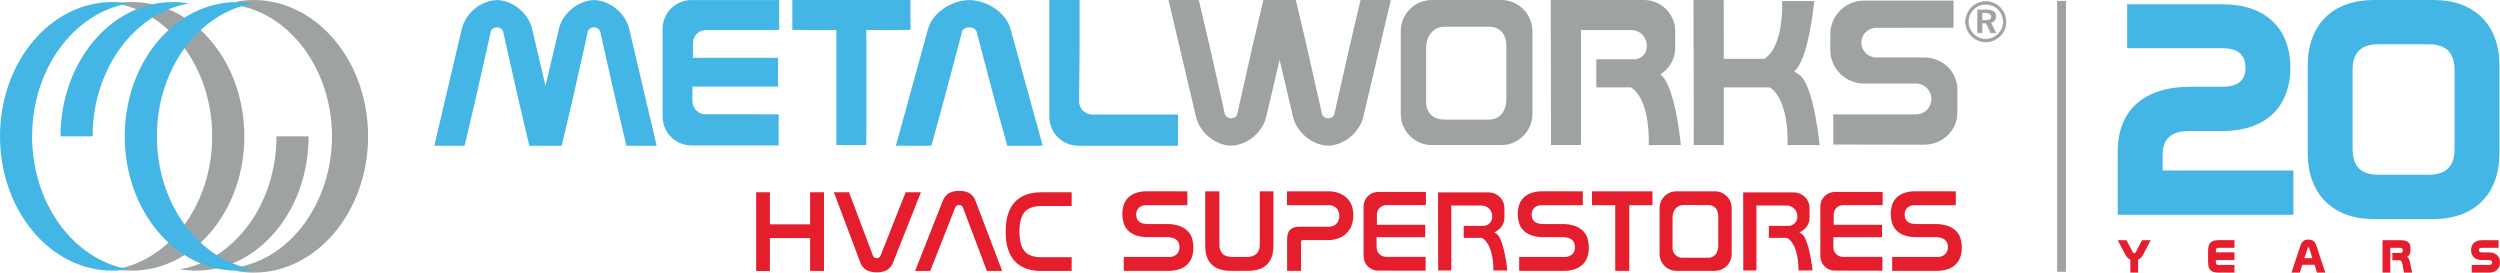
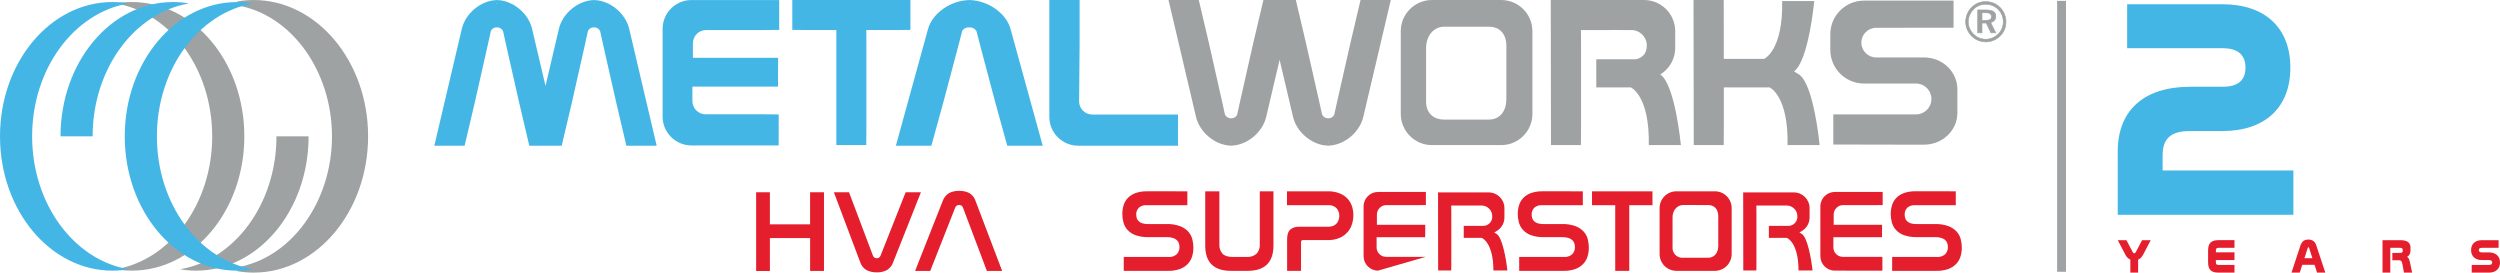
<svg xmlns="http://www.w3.org/2000/svg" version="1.1" id="logo" x="0px" y="0px" viewBox="0 0 1819.01 198.36" style="enable-background:new 0 0 1819.01 198.36;" xml:space="preserve">
  <style type="text/css">
	.st0{fill:#9EA2A2;}
	.st1{fill:#44B6E5;}
	.st2{fill:#E41E2D;}
</style>
  <g>
    <rect x="1496.78" y="0.63" class="st0" width="6.44" height="197.11" />
    <g>
      <g>
        <path id="Path_205_00000167374031865442273530000009627942324389356191_" class="st0" d="M224.54,99.2h-23.38     c0,49.23-30.48,89.94-70.12,96.71c3.86,0.67,7.77,1.01,11.68,1.01C187.9,196.92,224.54,153.17,224.54,99.2" />
        <path id="Path_206_00000057106797301005938610000013257522033453229238_" class="st0" d="M177.78,99.2     c0-53.97-36.62-97.72-81.81-97.72c-3.92,0-7.83,0.34-11.7,1.01c39.65,6.78,70.13,47.48,70.13,96.71s-30.48,89.93-70.13,96.71     c3.86,0.67,7.77,1.01,11.69,1.01C141.16,196.93,177.78,153.18,177.78,99.2" />
        <path id="Path_207_00000134957354111948351340000014094080100597064330_" class="st0" d="M184.55,0.02     c-3.99,0.01-7.98,0.35-11.92,1.03v2.86c39.29,6.72,68.92,47.68,68.92,95.28s-29.63,88.57-68.92,95.27v2.86     c3.94,0.68,7.93,1.03,11.92,1.03c45.92,0,83.28-44.49,83.28-99.17C267.83,44.51,230.47,0.01,184.55,0.02" />
        <path id="Path_208_00000181061407668769554010000011594564032966634144_" class="st1" d="M23.38,99.2     c0-49.23,30.47-89.93,70.12-96.71c-3.86-0.67-7.76-1.01-11.67-1.01C36.64,1.48,0,45.23,0,99.2c0,53.98,36.64,97.73,81.82,97.73     c3.91-0.01,7.82-0.34,11.67-1.01C53.85,189.14,23.38,148.43,23.38,99.2" />
        <path id="Path_209_00000018231557325237285980000006453660614148798875_" class="st1" d="M67.4,99.2     c0-49.23,30.48-89.93,70.13-96.71c-3.86-0.66-7.77-1-11.69-1c-45.18,0-81.81,43.75-81.81,97.72L67.4,99.2z" />
        <path id="Path_210_00000079451209819396156950000006869282853738985653_" class="st1" d="M114.16,99.2     c0-49.23,30.47-89.93,70.12-96.71c-3.86-0.66-7.77-1-11.69-1c-45.18,0-81.82,43.75-81.82,97.72s36.63,97.73,81.82,97.73     c3.92,0,7.83-0.34,11.69-1.02C144.63,189.14,114.16,148.43,114.16,99.2" />
        <path id="Path_211_00000101798319689337651400000016243858289816846521_" class="st0" d="M966.39,104.17     c-0.06-0.22-0.11-0.46-0.17-0.72c0.11-0.03,0.22-0.07,0.32-0.11C966.48,103.63,966.43,103.92,966.39,104.17 M895.72,104.17     c-0.06-0.22-0.1-0.46-0.16-0.72c0.11-0.03,0.22-0.08,0.32-0.11C895.81,103.63,895.76,103.92,895.72,104.17 M989.94,0.01     l-7.45,31.64l-9.53,42.09c-0.41,1.64-1.21,5.38-2.16,9.74c-0.72,1.56-2.28,2.57-4,2.57h-0.82c-1.77-0.06-3.35-1.15-4.04-2.78     c-0.92-4.28-1.73-7.92-2.12-9.54l-9.52-42.09L942.86,0h-23.6l-7.46,31.65l-9.51,42.09c-0.39,1.64-1.21,5.38-2.15,9.74     c-0.72,1.56-2.28,2.57-4,2.57h-0.84c-1.77-0.07-3.35-1.15-4.04-2.78c-0.92-4.28-1.72-7.92-2.1-9.54l-9.48-42.09L872.23,0h-22.02     l20.01,85.01c2.68,11.34,13.84,20.55,25.12,20.95v0.05c0.12,0,0.23-0.03,0.36-0.03c0.13,0,0.27,0.03,0.41,0.03l-0.01-0.05     c11.37-0.39,22.53-9.61,25.2-20.95l9.76-41.5l9.76,41.5c2.68,11.34,13.84,20.55,25.16,20.95v0.05c0.12,0,0.23-0.03,0.37-0.03     c0.14,0,0.28,0.03,0.41,0.03l-0.01-0.05c11.37-0.39,22.52-9.61,25.21-20.95l20-85.01L989.94,0.01z" />
        <path id="Path_212_00000150786368741944731210000000568684262371480708_" class="st0" d="M1096.03,72.28     c0,8.13-4.46,14.72-12.6,14.72h-32.64c-8.13,0-13.16-5.01-13.16-13.15V34.86c0-8.17,5.02-15.41,13.16-15.41h32.64     c8.14,0,12.6,5.66,12.6,13.81L1096.03,72.28z M1092.28,0.01h-50.36c-12.53-0.01-22.7,10.14-22.72,22.67v60.18     c0,12.54,10.17,22.71,22.71,22.71c0,0,0.01,0,0.01,0h50.36c12.54,0,22.71-10.17,22.71-22.71V22.68     C1114.97,10.15,1104.81,0.01,1092.28,0.01" />
        <path id="Path_213_00000138564515376946471410000015473512885491464835_" class="st0" d="M1223.01,105.57     c0,0-4.17-44.3-15.01-51.39c6.78-4.12,10.91-11.48,10.9-19.41V22.68c-0.02-12.54-10.2-22.69-22.73-22.67h-18.58     c-0.09,0-0.19,0.01-0.31,0.01h-48.94l0.16,105.55h21.77l0.11-11.08V29.98l-0.08-8.12h21.36l5.41-0.05l0.03,0.05h9.87     c6.21,0,11.25,5.04,11.25,11.25c0,0,0,0.01,0,0.01c0,5.54-2.85,9.02-8.09,10h-28.67v20.45h25.11c0,0,13.78,5.86,13.1,42H1223.01z     " />
        <path id="Path_214_00000161605730428190452790000016851733309075276208_" class="st0" d="M1323.96,105.57     c0,0-4.16-44.3-15.02-51.39l-3.6-2.23c10.64-7.69,14.72-51.15,14.72-51.15h-23.34c0.68,36.13-13.1,42.01-13.1,42.01h-29.38V29.97     l-0.06-29.95h-21.96l0.16,105.55h21.79l0.09-11.07V63.57h33.28c0,0,13.78,5.86,13.1,42H1323.96z" />
        <path id="Path_215_00000078033928993994145740000008085517396387368639_" class="st0" d="M1397.59,20.23h-32.47     c-5.95,0-10.78,4.82-10.78,10.78s4.82,10.78,10.78,10.78h32.47l1.26,0.01h1.18c13.34,0,24.17,10.37,24.17,23.15v17.16     c0,12.78-10.84,23.13-24.17,23.13h-17.94l-48.18-0.1V83.23h60.04c6.2,0.07,11.29-4.89,11.36-11.09     c0.07-6.2-4.89-11.29-11.09-11.36c-0.09,0-0.18,0-0.27,0h-37.71c-13.54-0.01-24.51-10.99-24.5-24.53c0,0,0-0.01,0-0.01V24.92     c0.01-13.52,10.98-24.48,24.5-24.47h65.17v19.71h-54.6" />
        <path id="Path_216_00000126305786673631028140000000338028654635689382_" class="st1" d="M566.56,105.82h-63.44     c-11.6,0-21-9.4-21-21V20.97c0.02-11.58,9.42-20.95,21-20.94h63.81v21.72l-10.73,0.11h-42.44c-5.3,0-9.59,4.29-9.6,9.59v10.61     h61.99l-0.08,20.94h-62.28v10.56c0,5.3,4.29,9.59,9.59,9.6h42.45l10.75,0.1L566.56,105.82z" />
        <path id="Path_217_00000124128124161370331150000003502619383303053714_" class="st1" d="M857.11,106.02h-72.61     c-11.6,0-21-9.4-21-21V0.01h22.03v31.64l-0.37,42.09c-0.01,5.29,4.28,9.59,9.57,9.59c0.01,0,0.01,0,0.02,0h62.37L857.11,106.02z" />
        <path id="Path_218_00000049188384696569440560000012425597054647004351_" class="st1" d="M640.3,0.02h-63.82v21.72l10.75,0.1     h21.29v83.72h21.77l0.1-11.07V29.98l-0.06-8.13h21.35l10.75-0.1V0.02H640.3z" />
        <path id="Path_219_00000165954598723074842190000006064914948115077546_" class="st1" d="M705.47,2.55     c-0.14,0.05-0.26,0.09-0.39,0.13c0.08-0.29,0.14-0.58,0.21-0.83C705.35,2.07,705.41,2.3,705.47,2.55 M677.68,106.01l8.73-31.69     l11.17-42.08c0.45-1.65,1.41-5.39,2.52-9.76c0.98-1.64,2.78-2.63,4.69-2.57h0.97c1.97,0.01,3.78,1.07,4.75,2.79     c1.07,4.28,2,7.91,2.45,9.54l11.17,42.09l8.74,31.69h25.82l-23.46-85.07c-3.11-11.28-16.21-20.5-29.5-20.9l0.01-0.04     c-0.15,0-0.28,0.02-0.43,0.02s-0.31-0.02-0.49-0.02l0.01,0.05c-13.33,0.39-26.43,9.61-29.55,20.89l-23.45,85.07L677.68,106.01z" />
        <path id="Path_220_00000023258705436270523780000017508480516117954484_" class="st1" d="M361.61,1.84     c0.04,0.23,0.1,0.46,0.16,0.71c-0.11,0.05-0.23,0.09-0.33,0.13C361.51,2.38,361.56,2.1,361.61,1.84 M432.27,1.84     c0.05,0.23,0.1,0.46,0.16,0.71l-0.32,0.13C432.17,2.38,432.23,2.09,432.27,1.84 M338.06,106.01l7.46-31.7l9.5-42.06     c0.4-1.65,1.21-5.39,2.15-9.76c0.73-1.56,2.29-2.57,4.01-2.57h0.82c1.77,0.06,3.35,1.15,4.04,2.79c0.93,4.28,1.72,7.91,2.1,9.54     l9.53,42.08l7.46,31.7h23.57l7.46-31.7l9.5-42.08c0.39-1.65,1.21-5.39,2.15-9.76c0.72-1.56,2.28-2.57,4.01-2.57h0.82     c1.77,0.07,3.35,1.15,4.04,2.79c0.91,4.28,1.72,7.91,2.1,9.54l9.52,42.08l7.46,31.7h22.04l-20-85.07     c-2.68-11.28-13.83-20.5-25.16-20.9V0.02c-0.12,0-0.25,0.02-0.36,0.02c-0.14,0-0.27-0.02-0.42-0.02l0.01,0.04     c-11.37,0.4-22.53,9.61-25.2,20.9l-9.76,41.56l-9.77-41.56c-2.67-11.28-13.83-20.5-25.16-20.9V0.02c-0.11,0-0.25,0.02-0.36,0.02     c-0.14,0-0.28-0.02-0.41-0.02l0.01,0.04c-11.37,0.4-22.53,9.61-25.2,20.89l-20.01,85.07L338.06,106.01z" />
        <path id="Path_221_00000121270283001969864260000015967224630317617570_" class="st0" d="M1444.69,9.29     c2.92,0,4.28,0.81,4.28,2.86c0,1.95-1.36,2.64-4.2,2.64h-2.64v-5.5L1444.69,9.29z M1445.26,7.25h-6.28v16.63h3.14v-7.08h3.09     l3.4,7.08h3.5l-3.72-7.58c2.24-0.28,3.89-2.23,3.79-4.48c0-3.02-2.27-4.57-6.93-4.57 M1444.83,1.18     c-3.82-0.07-7.51,1.44-10.19,4.16c-2.81,2.78-4.4,6.56-4.44,10.51c0.09,8.05,6.58,14.56,14.62,14.67     c3.92-0.04,7.66-1.61,10.44-4.37c2.78-2.7,4.33-6.43,4.28-10.31c0-3.86-1.52-7.57-4.24-10.31     C1452.55,2.71,1448.76,1.13,1444.83,1.18 M1457.58,15.96c0.03,3.33-1.31,6.53-3.71,8.84c-2.43,2.42-5.71,3.77-9.14,3.76     c-3.35-0.02-6.55-1.39-8.88-3.8c-2.39-2.36-3.74-5.57-3.76-8.92c0.04-3.43,1.43-6.71,3.86-9.13c2.35-2.36,5.56-3.67,8.89-3.63     c6.99-0.04,12.69,5.6,12.72,12.59C1457.59,15.77,1457.58,15.86,1457.58,15.96" />
        <path id="Path_222_00000103972830305998330100000002013200356949284011_" class="st0" d="M1442.33,14.58h2.44     c2.88,0,4-0.68,4-2.44c0-1.88-1.18-2.65-4.08-2.65h-2.36L1442.33,14.58z M1444.77,15h-2.86V9.08h2.78c3.11,0,4.49,0.95,4.49,3.06     C1449.18,14.66,1446.95,15,1444.77,15 M1448.73,23.67h3.04l-3.68-7.52l0.26-0.06c2.13-0.27,3.7-2.13,3.61-4.28     c0-2.93-2.19-4.35-6.72-4.35h-6.06v16.2h2.72v-7.08h3.44L1448.73,23.67z M1452.44,24.09h-3.97l-3.38-7.09h-2.76v7.1h-3.55V7.04     h6.47c4.74,0,7.14,1.6,7.14,4.78c0.1,2.25-1.47,4.22-3.68,4.63L1452.44,24.09z M1444.89,3.31c-3.27-0.04-6.42,1.24-8.73,3.56     c-2.4,2.38-3.77,5.6-3.81,8.98c0.02,3.3,1.35,6.45,3.68,8.78c2.3,2.35,5.44,3.69,8.73,3.72c3.37,0.01,6.6-1.32,8.99-3.69     c2.35-2.28,3.67-5.42,3.64-8.69c0.13-6.87-5.34-12.54-12.21-12.66c-0.1,0-0.2,0-0.3,0 M1444.76,28.76     c-7.07-0.13-12.75-5.85-12.84-12.92c0.04-3.49,1.45-6.82,3.93-9.28c2.39-2.39,5.65-3.72,9.03-3.68     c7.1-0.04,12.89,5.69,12.93,12.8c0,0.1,0,0.19,0,0.29c0.03,3.39-1.34,6.64-3.77,8.99C1451.57,27.4,1448.24,28.77,1444.76,28.76      M1444.85,1.38c-3.77-0.07-7.4,1.41-10.04,4.09c-2.77,2.74-4.35,6.47-4.38,10.37c0.09,7.94,6.49,14.36,14.42,14.47     c3.86-0.04,7.55-1.58,10.28-4.31c2.75-2.66,4.28-6.33,4.22-10.15c0.01-3.81-1.5-7.46-4.18-10.16     C1452.46,2.9,1448.73,1.34,1444.85,1.38 M1444.85,30.73c-8.17-0.12-14.75-6.72-14.84-14.89c0.04-4.01,1.65-7.84,4.5-10.66     c2.72-2.76,6.46-4.29,10.34-4.22c4-0.04,7.83,1.56,10.62,4.43c2.76,2.78,4.31,6.54,4.31,10.46c0.06,3.94-1.51,7.73-4.35,10.46     C1452.61,29.11,1448.82,30.7,1444.85,30.73" />
        <path id="Path_223_00000028297943379857388480000013903042052479552954_" class="st2" d="M589.43,139.91v23.31h-29.26v-23.31h-10     v57.25h10.01v-23.94h29.26v23.92h10.09v-57.24H589.43z" />
        <g id="Group_62_00000156588679318368724160000006706600921649841285_" transform="translate(8244.158 1873.873)">
          <path id="Path_224_00000028289685091467200650000007212416795648085916_" class="st2" d="M-7626.41-1733.98l17.38,46.05      c0.38,1.21,1.53,2.01,2.8,1.95c1.26,0.03,2.39-0.76,2.8-1.95l18.23-46.05h11.11l-20.18,50.89c-0.81,2.38-2.41,4.4-4.54,5.72      c-2.29,1.18-4.85,1.75-7.42,1.65c-2.53,0.07-5.05-0.47-7.33-1.57c-2.25-1.27-3.94-3.34-4.71-5.81l-19.16-50.89L-7626.41-1733.98      z" />
          <path id="Path_225_00000148627950987334605770000012188777159676303288_" class="st2" d="M-7567.32-1676.73h-11.02l20.1-50.89      c0.81-2.38,2.41-4.4,4.54-5.72c2.32-1.19,4.9-1.76,7.5-1.65c2.57-0.1,5.13,0.47,7.42,1.65c2.12,1.32,3.7,3.35,4.45,5.72      l19.34,50.89h-11.11l-17.39-46.05c-0.38-1.21-1.53-2.01-2.8-1.95c-1.28-0.05-2.45,0.74-2.89,1.95L-7567.32-1676.73z" />
-           <path id="Path_226_00000049919130898415201930000016491103071590312836_" class="st2" d="M-7464.41-1733.98v10.01h-22.14      c-5.54,0-9.56,1.46-12.08,4.37c-2.52,2.91-3.77,7.68-3.78,14.3c0,6.56,1.25,11.29,3.73,14.2c2.49,2.91,6.53,4.36,12.13,4.37      h22.14v10.01h-22.14c-8.37,0-14.77-2.36-19.21-7.08c-4.44-4.72-6.66-11.88-6.66-21.49c0-9.67,2.22-16.87,6.66-21.59      s10.84-7.08,19.21-7.08L-7464.41-1733.98z" />
          <path id="Path_227_00000036219259194818108340000013530020067306984844_" class="st2" d="M-7380.24-1734.68v10.12h-29.67      c-2.1-0.19-4.18,0.51-5.74,1.92c-1.22,1.35-1.87,3.11-1.8,4.93c0,0.86,0.13,1.71,0.39,2.53c0.27,0.84,0.74,1.61,1.38,2.23      c0.74,0.71,1.64,1.23,2.62,1.54c1.36,0.41,2.78,0.6,4.21,0.56h13.54c3.3-0.11,6.58,0.4,9.69,1.5c2.26,0.83,4.3,2.17,5.96,3.91      c1.44,1.55,2.47,3.44,3,5.49c0.54,2.01,0.81,4.09,0.82,6.17c0.02,2.3-0.33,4.58-1.03,6.77c-0.66,2.01-1.77,3.85-3.26,5.36      c-1.61,1.6-3.56,2.81-5.7,3.56c-2.72,0.92-5.58,1.35-8.45,1.28h-32.24v-10.11h32.58c2.21,0.19,4.39-0.54,6.04-2.02      c1.31-1.4,2.01-3.27,1.93-5.19c0-0.92-0.14-1.83-0.43-2.7c-0.28-0.88-0.78-1.68-1.46-2.32c-0.8-0.73-1.75-1.27-2.79-1.58      c-1.43-0.44-2.92-0.64-4.41-0.61h-13.47c-3.23,0.1-6.46-0.39-9.51-1.46c-2.21-0.81-4.2-2.13-5.79-3.86      c-1.37-1.55-2.37-3.4-2.91-5.4c-0.54-1.95-0.81-3.97-0.82-6c-0.02-2.25,0.32-4.5,0.99-6.65c0.63-1.98,1.72-3.78,3.17-5.27      c1.59-1.57,3.51-2.76,5.62-3.48c2.65-0.88,5.44-1.3,8.23-1.24L-7380.24-1734.68z" />
          <path id="Path_228_00000155829494463126150530000000593681017079005874_" class="st2" d="M-6821.12-1734.68v10.12h-29.67      c-2.1-0.19-4.18,0.51-5.74,1.92c-1.22,1.35-1.86,3.12-1.79,4.93c0,0.86,0.13,1.71,0.38,2.53c0.26,0.85,0.73,1.61,1.37,2.23      c0.74,0.71,1.64,1.23,2.62,1.54c1.36,0.41,2.78,0.6,4.2,0.56h13.54c3.3-0.11,6.58,0.4,9.69,1.5c2.26,0.83,4.3,2.17,5.96,3.91      c1.44,1.55,2.47,3.44,3,5.48c0.54,2.01,0.81,4.09,0.82,6.17c0.03,2.3-0.32,4.58-1.03,6.77c-0.66,2.02-1.77,3.85-3.26,5.36      c-1.61,1.6-3.56,2.81-5.7,3.56c-2.72,0.92-5.58,1.35-8.45,1.28h-32.24v-10.11h32.58c2.21,0.19,4.4-0.54,6.04-2.02      c1.31-1.4,2.01-3.27,1.93-5.19c0-0.92-0.14-1.83-0.43-2.7c-0.28-0.88-0.78-1.68-1.46-2.32c-0.8-0.73-1.75-1.27-2.79-1.58      c-1.43-0.44-2.92-0.64-4.41-0.61h-13.46c-3.24,0.11-6.46-0.39-9.52-1.46c-2.21-0.81-4.19-2.13-5.79-3.86      c-1.37-1.55-2.37-3.4-2.91-5.4c-0.53-1.96-0.81-3.97-0.81-6c-0.02-2.25,0.31-4.5,0.98-6.65c0.63-1.98,1.72-3.78,3.17-5.27      c1.59-1.57,3.51-2.76,5.62-3.48c2.65-0.88,5.44-1.3,8.23-1.24L-6821.12-1734.68z" />
          <path id="Path_229_00000007418303087314992490000007096300597211850924_" class="st2" d="M-7356.94-1734.68v38.66      c-0.16,2.46,0.66,4.88,2.27,6.73c1.51,1.57,3.95,2.35,7.33,2.36h10.28c2.62,0.22,5.22-0.63,7.21-2.36      c1.64-1.85,2.47-4.27,2.32-6.73v-38.66h9.94v39.44c0,6.11-1.57,10.71-4.71,13.8c-3.14,3.08-7.83,4.63-14.06,4.63h-12.18      c-12.46,0-18.7-6.15-18.69-18.44v-39.43H-7356.94z" />
          <path id="Path_230_00000057835630094970589960000003151414009064585400_" class="st2" d="M-7278.06-1734.68      c2.87-0.07,5.72,0.41,8.41,1.41c2.17,0.84,4.15,2.13,5.79,3.78c1.51,1.57,2.66,3.46,3.35,5.53c0.71,2.13,1.07,4.36,1.07,6.6      c-0.01,2.21-0.34,4.41-0.99,6.52c-0.64,2.15-1.74,4.13-3.21,5.82c-1.6,1.8-3.58,3.24-5.79,4.2c-2.72,1.16-5.66,1.71-8.62,1.63      h-18.02c-0.71-0.1-1.36,0.4-1.46,1.11c-0.02,0.12-0.02,0.23,0,0.35v20.92h-10.12v-22.9c0-3.26,0.71-5.6,2.14-7.03      c1.94-1.6,4.44-2.37,6.94-2.14h20.84c1.26,0.03,2.52-0.2,3.68-0.68c0.96-0.4,1.81-1.02,2.49-1.8c0.62-0.75,1.1-1.61,1.41-2.53      c0.31-0.95,0.47-1.95,0.47-2.96c0.04-1.99-0.64-3.93-1.93-5.45c-1.57-1.63-3.79-2.46-6.04-2.26h-30.09v-10.12H-7278.06z" />
          <path id="Path_231_00000042708996353478528010000000166851500301434279_" class="st2" d="M-7092.5-1734.68v10.12h-29.67      c-2.1-0.19-4.18,0.51-5.74,1.92c-1.22,1.34-1.87,3.11-1.8,4.93c0,0.86,0.13,1.71,0.38,2.53c0.27,0.85,0.74,1.61,1.38,2.23      c0.74,0.71,1.64,1.23,2.62,1.54c1.36,0.41,2.78,0.6,4.2,0.56h13.54c3.3-0.11,6.58,0.4,9.69,1.5c2.26,0.83,4.3,2.17,5.96,3.91      c1.44,1.55,2.47,3.44,3,5.49c0.54,2.01,0.81,4.09,0.82,6.17c0.02,2.3-0.33,4.58-1.03,6.77c-0.66,2.01-1.77,3.85-3.26,5.36      c-1.61,1.6-3.56,2.81-5.7,3.56c-2.72,0.92-5.58,1.35-8.45,1.28h-32.24v-10.11h32.58c2.21,0.19,4.39-0.54,6.04-2.02      c1.31-1.4,2.01-3.27,1.93-5.19c0-0.92-0.14-1.83-0.43-2.7c-0.29-0.88-0.79-1.68-1.46-2.32c-0.8-0.73-1.75-1.27-2.79-1.58      c-1.43-0.44-2.92-0.64-4.42-0.61h-13.46c-3.23,0.1-6.46-0.39-9.51-1.46c-2.21-0.81-4.2-2.13-5.79-3.86      c-1.38-1.55-2.37-3.4-2.91-5.4c-0.54-1.95-0.81-3.97-0.82-6c-0.02-2.25,0.31-4.5,0.99-6.65c0.63-1.98,1.71-3.79,3.17-5.27      c1.58-1.57,3.5-2.76,5.61-3.48c2.65-0.88,5.44-1.3,8.23-1.24L-7092.5-1734.68z" />
        </g>
        <path id="Path_232_00000136393257093138178590000011636641553823332766_" class="st2" d="M1158.36,139.2v10.11h16.89v47.77h10.2     V149.3h16.89V139.2H1158.36z" />
        <g id="Group_63_00000142174264401372129160000002017275920692038542_" transform="translate(8482.477 1874.062)">
-           <path id="Path_233_00000072250022048529450190000009348171171810022542_" class="st2" d="M-7479.82-1677.15      c-5.8,0-10.51-4.71-10.51-10.51v-36.26c0.02-5.79,4.72-10.48,10.51-10.48h34.83v9.54l-4.69,0.04h-24.1      c-3.78,0-6.85,3.07-6.86,6.86v7.44h35.19l-0.04,9.06h-35.37v7.41c0,3.79,3.07,6.86,6.86,6.86h24.11l4.69,0.04v10.01      L-7479.82-1677.15z" />
+           <path id="Path_233_00000072250022048529450190000009348171171810022542_" class="st2" d="M-7479.82-1677.15      c-5.8,0-10.51-4.71-10.51-10.51v-36.26c0.02-5.79,4.72-10.48,10.51-10.48h34.83v9.54l-4.69,0.04h-24.1      c-3.78,0-6.85,3.07-6.86,6.86v7.44h35.19l-0.04,9.06h-35.37v7.41c0,3.79,3.07,6.86,6.86,6.86h24.11l4.69,0.04L-7479.82-1677.15z" />
          <path id="Path_234_00000139294459437053707670000006585728780656602522_" class="st2" d="M-7147.46-1677.15      c-5.81,0-10.51-4.71-10.51-10.51l0,0v-36.26c0.02-5.79,4.72-10.48,10.51-10.48h34.83v9.54l-4.69,0.04h-24.1      c-3.79,0-6.86,3.07-6.86,6.86v7.44h35.19l-0.04,9.06h-35.37v7.41c0,3.79,3.07,6.86,6.86,6.86h24.11l4.69,0.04v10.01      L-7147.46-1677.15z" />
          <path id="Path_235_00000134961655228179203780000007508022453845007244_" class="st2" d="M-7395.88-1677.27      c0-19.84-7.91-23.44-8.25-23.59l-0.26-0.11h-13.06v-8.76h14.91l0.13-0.03c3.45-0.47,5.94-3.54,5.69-7.01      c0-4.27-3.47-7.74-7.74-7.75h-4.8l-0.79-0.02l-3.06,0.03h-13.45l0.06,5.99v36.39l-0.05,4.85h-9.52l-0.09-56.78h36.87      c6.3,0,11.42,5.1,11.44,11.4v6.83c0.01,3.99-2.08,7.7-5.5,9.76l-1.88,1.15l1.85,1.2c3.83,2.5,6.65,16.93,7.68,26.43      L-7395.88-1677.27z" />
          <path id="Path_236_00000047061454085198880090000003060709423808161671_" class="st2" d="M-7173.87-1677.27      c0-19.84-7.91-23.44-8.25-23.59l-0.26-0.11h-13.06v-8.76h14.91l0.13-0.03c3.45-0.47,5.94-3.54,5.69-7.01      c0-4.27-3.47-7.74-7.74-7.75h-4.8l-0.79-0.02l-3.06,0.03h-13.45l0.06,5.99v36.39l-0.05,4.85h-9.51l-0.08-56.78h36.87      c6.3,0,11.42,5.1,11.44,11.4v6.83c0.01,3.99-2.08,7.7-5.5,9.76l-1.88,1.15l1.85,1.2c3.83,2.5,6.65,16.93,7.68,26.43      L-7173.87-1677.27z" />
          <path id="Path_237_00000164491684535410683020000000462143214819097507_" class="st2" d="M-7257.8-1724.88      c-4.4,0-7.73,3.86-7.73,8.97v21.68c-0.32,3.94,2.62,7.4,6.56,7.72c0.39,0.03,0.78,0.03,1.16,0h18.14c4.43,0,7.41-3.45,7.41-8.59      v-21.69c0-4.99-2.84-8.09-7.41-8.09L-7257.8-1724.88z M-7262.73-1677c-6.75-0.01-12.21-5.47-12.22-12.22v-33.46      c0.02-6.74,5.48-12.19,12.22-12.19h28c6.74,0,12.21,5.46,12.22,12.19v33.46c-0.01,6.75-5.48,12.21-12.22,12.22H-7262.73z" />
        </g>
      </g>
      <g>
        <g>
          <path class="st1" d="M1617.03,3.09c31.34,0,49.45,17.44,49.45,46.13c0,28.7-18.1,46.13-49.45,46.13h-23.62      c-13.69,0-19.87,5.3-19.87,17.66v11.04h95.14v32.23h-127.81v-46.13c0-29.58,18.76-47.02,52.76-47.02h23.62      c11.04,0,16.56-4.64,16.56-13.91c0-9.27-5.52-14.13-16.56-14.13h-69.53V3.09H1617.03z" />
-           <path class="st1" d="M1770.49,0c30.02,0,48.12,17.88,48.12,47.9v63.35c0,30.02-18.1,48.12-48.12,48.12h-43.26      c-30.02,0-48.12-18.1-48.12-48.12V47.9c0-30.02,18.1-47.9,48.12-47.9H1770.49z M1711.77,50.55v58.28      c0,12.14,6.18,18.32,18.32,18.32h37.3c12.14,0,18.54-6.18,18.54-18.32V50.55c0-12.14-6.4-18.32-18.54-18.32h-37.3      C1717.95,32.23,1711.77,38.41,1711.77,50.55z" />
        </g>
        <g>
          <path class="st2" d="M1554,183.49c-0.25,0.5-0.7,0.83-1.12,0.83c-0.42,0-0.83-0.32-1.09-0.84l-4.58-8.73h-6.33l5.6,10.67      c0.82,1.6,1.99,2.76,3.57,3.52v9.41h5.66v-9.41c1.58-0.77,2.75-1.92,3.57-3.52l5.6-10.67h-6.29L1554,183.49z" />
          <path class="st2" d="M1606.62,182.29v8.51c0,5.37,2.18,7.56,7.53,7.56h11.67v-5.6h-11.31c-1.79,0-2.23-0.44-2.23-2.23v-1.31      h13.54v-5.6h-13.54v-1.05c0-1.8,0.46-2.26,2.23-2.26h11.31v-5.57h-11.67C1608.8,174.76,1606.62,176.94,1606.62,182.29z" />
          <path class="st2" d="M1679.6,174.3c-3.01,0-4.81,1.38-5.84,4.48l-6.45,19.58h6l1.84-5.7h8.91l1.84,5.7h6l-6.48-19.57      C1684.57,175.81,1682.61,174.3,1679.6,174.3z M1682.52,187.88h-5.81l2.42-7.48c0.15-0.5,0.32-0.5,0.47-0.5      c0.18,0,0.37,0.04,0.51,0.51L1682.52,187.88z" />
          <path class="st2" d="M1751.44,186.85c1.65-0.82,2.45-2.42,2.45-4.86v-1.81c0-3.65-2.41-5.43-7.37-5.43h-12.99v23.61h5.66v-18.04      h7.12c0.87,0,1.9,0.22,1.9,1.24v1.22c0,1.03-1.03,1.24-1.9,1.24h-5.63v5.37h5.3c0.92,0,1.72,0.99,1.97,2.46l1.18,6.51h5.96      l-1.75-8.17C1753.05,188.66,1752.39,187.53,1751.44,186.85z" />
          <path class="st2" d="M1810.79,183.63h-5.13c-1.82,0-2.03-0.93-2.03-1.64c0-0.72,0.21-1.67,2.03-1.67h12.33v-5.57h-12.23      c-4.81,0-7.79,2.77-7.79,7.24c0,4.46,2.99,7.24,7.79,7.24h5.13c2.17,0,2.43,1.01,2.43,1.77c0,0.76-0.25,1.77-2.43,1.77h-12.46      v5.6h12.36c5.15,0,8.22-2.75,8.22-7.37C1819.01,186.38,1815.94,183.63,1810.79,183.63z" />
        </g>
      </g>
    </g>
  </g>
</svg>